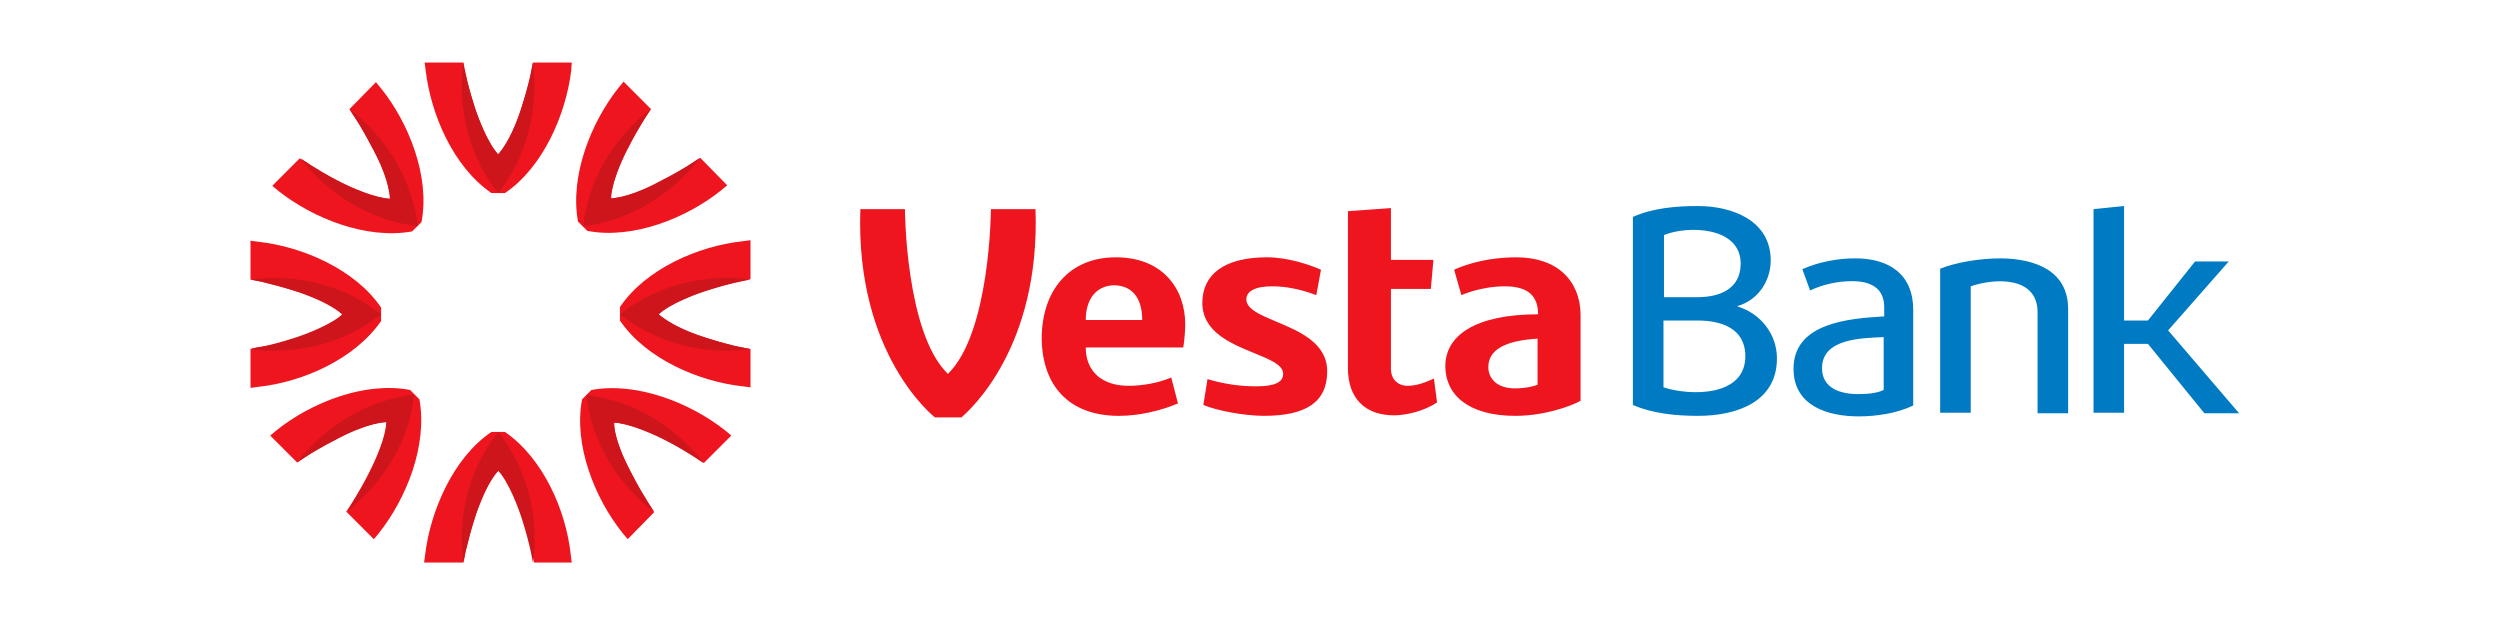
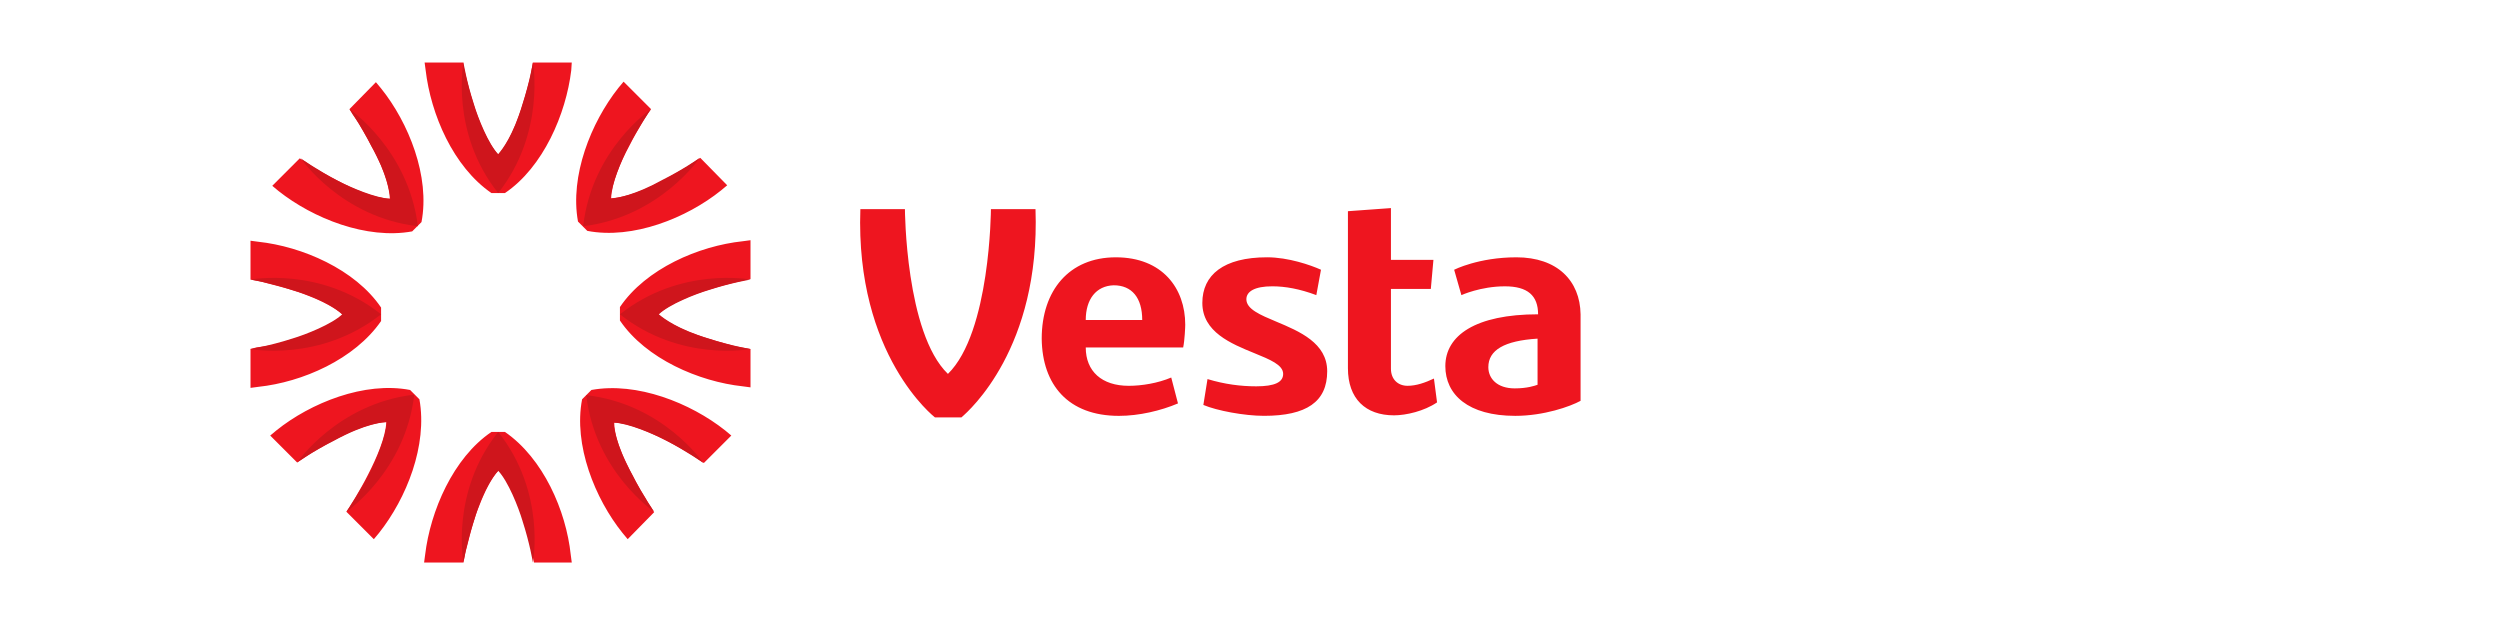
<svg xmlns="http://www.w3.org/2000/svg" viewBox="0 0 200 50">
  <path fill="#EE151F" d="M42.632 5l-.083.456s-.041.332-.166.87l-.027.101c-.209.794-.531 2.021-.968 3.173-.414 1.078-.953 2.155-1.534 2.777-.788-.87-1.492-2.528-1.948-3.979-.249-.788-.456-1.534-.58-2.073-.124-.539-.207-.87-.207-.87L37.078 5H33.969l.083.622c.414 3.523 2.197 7.71 5.264 9.824h1.078c3.067-2.072 4.891-6.342 5.306-9.824L45.741 5h-3.109zm16.953 22.839l.456.083v3.067l-.622-.083c-3.482-.373-7.751-2.197-9.824-5.264v-1.078c2.073-3.067 6.301-4.891 9.824-5.264l.622-.083v3.109l-.456.083s-.332.083-.871.207c-.539.124-1.285.332-2.072.58-1.492.456-3.15 1.161-3.979 1.948.622.58 1.7 1.119 2.777 1.534 1.244.456 2.487.788 3.275.995.539.124.871.166.871.166zm-39.088-5.389l-.456-.083v-3.109l.622.083c3.482.373 7.751 2.197 9.824 5.264v1.078c-2.114 3.067-6.301 4.891-9.824 5.264l-.622.083v-3.109l.456-.124s.332-.042.87-.124c.539-.083 1.285-.29 2.073-.539 1.451-.456 3.109-1.161 3.979-1.948-.622-.58-1.699-1.119-2.777-1.534-1.067-.427-2.134-.701-2.913-.901-.129-.033-.25-.064-.361-.093-.539-.166-.87-.207-.87-.207zM37.161 44.544l-.083.456h-3.15l.083-.622c.414-3.482 2.238-7.751 5.306-9.824h1.078c3.067 2.114 4.891 6.301 5.264 9.824L45.741 45h-3.026l-.083-.456s-.083-.332-.207-.87c-.124-.539-.332-1.285-.58-2.073-.456-1.451-1.161-3.109-1.948-3.979-.58.622-1.119 1.7-1.534 2.777-.418 1.009-.689 2.077-.888 2.86l-0.0 0c-.038.149-.073.288-.106.415-.166.539-.207.87-.207.87zm18.86-31.917l-.373.249s-.29.207-.746.497l-.067.04h-0c-.707.416-1.793 1.055-2.917 1.577-1.078.497-2.197.829-3.026.87.042-1.161.705-2.819 1.451-4.186.328-.656.656-1.215.927-1.679l.109-.187c.29-.456.456-.746.456-.746l.249-.332-2.197-2.197-.415.497c-2.197 2.777-3.896 7.047-3.233 10.694l.746.746c3.648.705 7.959-1.036 10.694-3.233l.497-.414-2.155-2.197zM24.145 36.751L23.772 37l-2.155-2.155.497-.414c2.736-2.197 7.047-3.938 10.694-3.233l.746.746c.663 3.689-1.036 7.917-3.233 10.694l-.414.497-2.197-2.197.249-.373s.166-.29.456-.746l.109-.186 0-0c.272-.464.599-1.023.927-1.679.705-1.368 1.409-3.026 1.451-4.186-.829.041-1.948.373-3.026.871-1.124.522-2.21 1.161-2.917 1.577l-.067.04c-.456.29-.746.497-.746.497zm28.186 4.228l-.249-.414s-.207-.29-.456-.746c-.456-.705-1.078-1.824-1.617-2.985-.497-1.078-.871-2.197-.871-3.026 1.161.042 2.819.746 4.186 1.451.656.328 1.215.656 1.679.927l.186.109c.456.29.746.497.746.497l.373.249 2.197-2.197-.497-.414c-2.777-2.197-7.047-3.896-10.694-3.233l-.746.746c-.705 3.648 1.036 7.959 3.233 10.694l.414.497 2.114-2.155zM28.207 9.145l-.249-.415 2.114-2.155.414.497c2.197 2.736 3.938 7.047 3.233 10.694l-.746.746c-3.648.663-7.917-1.036-10.694-3.233l-.497-.414 2.197-2.197.414.249s.29.207.746.497l.186.109c.464.272 1.023.599 1.679.927 1.368.746 3.026 1.409 4.186 1.451-.041-.829-.373-1.948-.871-3.026-.522-1.124-1.161-2.21-1.577-2.917l-.039-.067c-.29-.456-.497-.746-.497-.746zM121.306 20.585c-3.026 0-4.974.995-4.974.995l.58 2.031s1.534-.705 3.482-.705c1.824 0 2.653.746 2.653 2.238-5.016 0-7.42 1.699-7.42 4.145 0 2.28 1.824 3.979 5.596 3.979 2.28 0 4.394-.746 5.223-1.202v-6.922c-.042-2.694-1.866-4.56-5.14-4.56zm-10.031-3.938v4.145h3.399l-.208 2.321h-3.191v6.383c0 .871.58 1.368 1.326 1.368.705 0 1.409-.249 2.114-.58l.249 1.907c-1.037.705-2.487 1.036-3.441 1.036-2.279 0-3.689-1.327-3.689-3.772V16.896l3.441-.249zM96.601 30.326c1.368.414 2.653.58 3.896.58 1.493 0 2.156-.332 2.156-.995 0-.719-1.053-1.148-2.309-1.66-1.856-.757-4.157-1.694-4.157-4.019 0-2.238 1.7-3.648 5.181-3.648 1.699 0 3.482.622 4.311.995l-.373 2.031c-1.327-.497-2.487-.705-3.524-.705-1.409 0-2.072.414-2.072 1.036 0 .787 1.102 1.25 2.397 1.792 1.84.772 4.069 1.706 4.069 3.969 0 2.446-1.658 3.565-5.057 3.565-1.575 0-3.772-.414-4.85-.871l.332-2.072zm-2.363 1.948c-1.368.58-3.109.995-4.725.995-4.062 0-6.135-2.487-6.176-6.176 0-3.855 2.197-6.508 5.928-6.508 3.731 0 5.554 2.487 5.554 5.389 0 .166-.042 1.244-.166 1.824h-7.793c0 1.907 1.285 3.067 3.44 3.067 1.036 0 2.321-.207 3.399-.663l.539 2.072zm-7.378-6.674h4.518c0-1.782-.829-2.777-2.28-2.777-1.409.042-2.238 1.119-2.238 2.777zm36.145 5.181c-.009.003-.021.007-.035.012-.182.064-.789.278-1.789.278-1.409 0-2.114-.787-2.114-1.7 0-1.368 1.285-2.114 3.938-2.28v3.689zM79.275 16.731h3.565c.393 11.121-5.324 16.132-5.884 16.623-.031.027-.046.04-.044.04H74.798s-6.383-4.933-5.969-16.663h3.565s.042 9.907 3.44 13.181c3.399-3.316 3.44-13.181 3.44-13.181z" />
  <path fill="#CF151C" d="M39.855 12.337c-.787-.829-1.617-2.902-1.948-4.021C37.327 6.534 37.078 5 37.078 5s-1.078 5.596 2.777 10.446C43.669 10.596 42.632 5 42.632 5s-.249 1.534-.829 3.316c-.759 2.581-1.657 3.668-1.899 3.96-.022.027-.039.047-.049.061zM23.358 27.093c1.119-.332 3.192-1.161 4.021-1.948-.166-.166-1.202-1.119-4.021-1.948-1.782-.58-3.316-.829-3.316-.829s5.596-1.078 10.446 2.777C25.596 29 20 27.922 20 27.922s1.575-.249 3.357-.829zm33.368-3.896c-1.119.332-3.192 1.161-4.021 1.948.013.01.031.024.055.044l0.0 0.0 0.0 0c.288.234 1.404 1.139 3.965 1.904 1.782.58 3.316.829 3.316.829S54.446 29 49.596 25.145c4.85-3.855 10.446-2.777 10.446-2.777s-1.534.249-3.316.829zm-14.922 18.487c-.332-1.119-1.161-3.192-1.948-4.021-.166.166-1.119 1.202-1.948 4.021-.58 1.782-.829 3.316-.829 3.316s-1.078-5.596 2.777-10.446C43.71 39.404 42.632 45 42.632 45s-.249-1.534-.829-3.316zm7.046-25.782c.042-1.161.912-3.192 1.451-4.228.871-1.658 1.782-2.943 1.782-2.943s-4.725 3.192-5.43 9.368c6.135-.746 9.326-5.471 9.326-5.471s-1.285.912-2.943 1.741c-2.277 1.269-3.68 1.463-4.088 1.519-.045.006-.078.011-.098.015zM29.492 37.995c.539-1.036 1.409-3.067 1.451-4.228-.207 0-1.658.083-4.228 1.492-1.658.829-2.943 1.741-2.943 1.741s3.233-4.725 9.368-5.43c-.705 6.135-5.43 9.368-5.43 9.368s.912-1.285 1.782-2.943zm19.606-4.187c1.161.042 3.192.912 4.228 1.451 1.658.871 2.943 1.782 2.943 1.782s-3.192-4.725-9.368-5.43c.705 6.135 5.43 9.326 5.43 9.326s-.912-1.285-1.741-2.943c-1.409-2.529-1.492-3.979-1.492-4.187zM27.005 14.451c1.036.539 3.067 1.409 4.228 1.451-.004-.022-.009-.058-.015-.108-.051-.421-.223-1.823-1.519-4.12-.829-1.658-1.741-2.943-1.741-2.943s4.725 3.233 5.471 9.368c-6.135-.705-9.368-5.43-9.368-5.43s1.285.912 2.943 1.782z" />
-   <path fill="#007AC3" d="M176.352 33.062l-4.518-5.554h-1.906v5.513h-2.446V16.731l2.446-.249v9.161h1.906l3.772-4.725h2.695l-4.85 5.513 5.679 6.632h-2.778zm-13.347 0v-8.083c0-2.902-3.44-2.736-5.347-2.073v10.114h-2.445V21.497c1.243-.497 3.108-.829 4.891-.829 2.735.042 5.347.995 5.347 4.062v8.332h-2.446zm-12.311-6.093c-1.699.083-4.932.083-4.932 2.487 0 1.617 1.492 2.072 2.86 2.072.663 0 1.492-.041 2.072-.332v-4.228zm2.363 5.471c-1.285.622-2.943.871-4.352.871-2.487 0-5.223-.829-5.223-3.813 0-3.689 4.477-4.021 7.254-4.186v-.746c0-1.575-1.161-2.073-2.57-2.073-1.119 0-2.321.249-3.358.746l-.621-1.7c1.285-.58 2.818-.871 4.228-.871 2.777 0 4.642 1.326 4.642 4.104v7.668zm-13.43-3.938c0-2.28-1.99-2.86-3.813-2.86h-2.736v5.347c2.197.705 6.549.746 6.549-2.487zm-.373-7.42c0-2.943-4.187-3.067-6.135-2.28v4.974h2.653c1.824 0 3.482-.663 3.482-2.694zm2.902 7.585c0 3.523-3.275 4.601-6.301 4.601-1.741 0-3.606-.166-5.223-.87V17.352c1.575-.705 3.441-.87 5.182-.87 2.777 0 5.844 1.161 5.844 4.352 0 1.658-1.036 3.192-2.653 3.648v.041c1.824.539 3.151 2.197 3.151 4.145z" />
</svg>